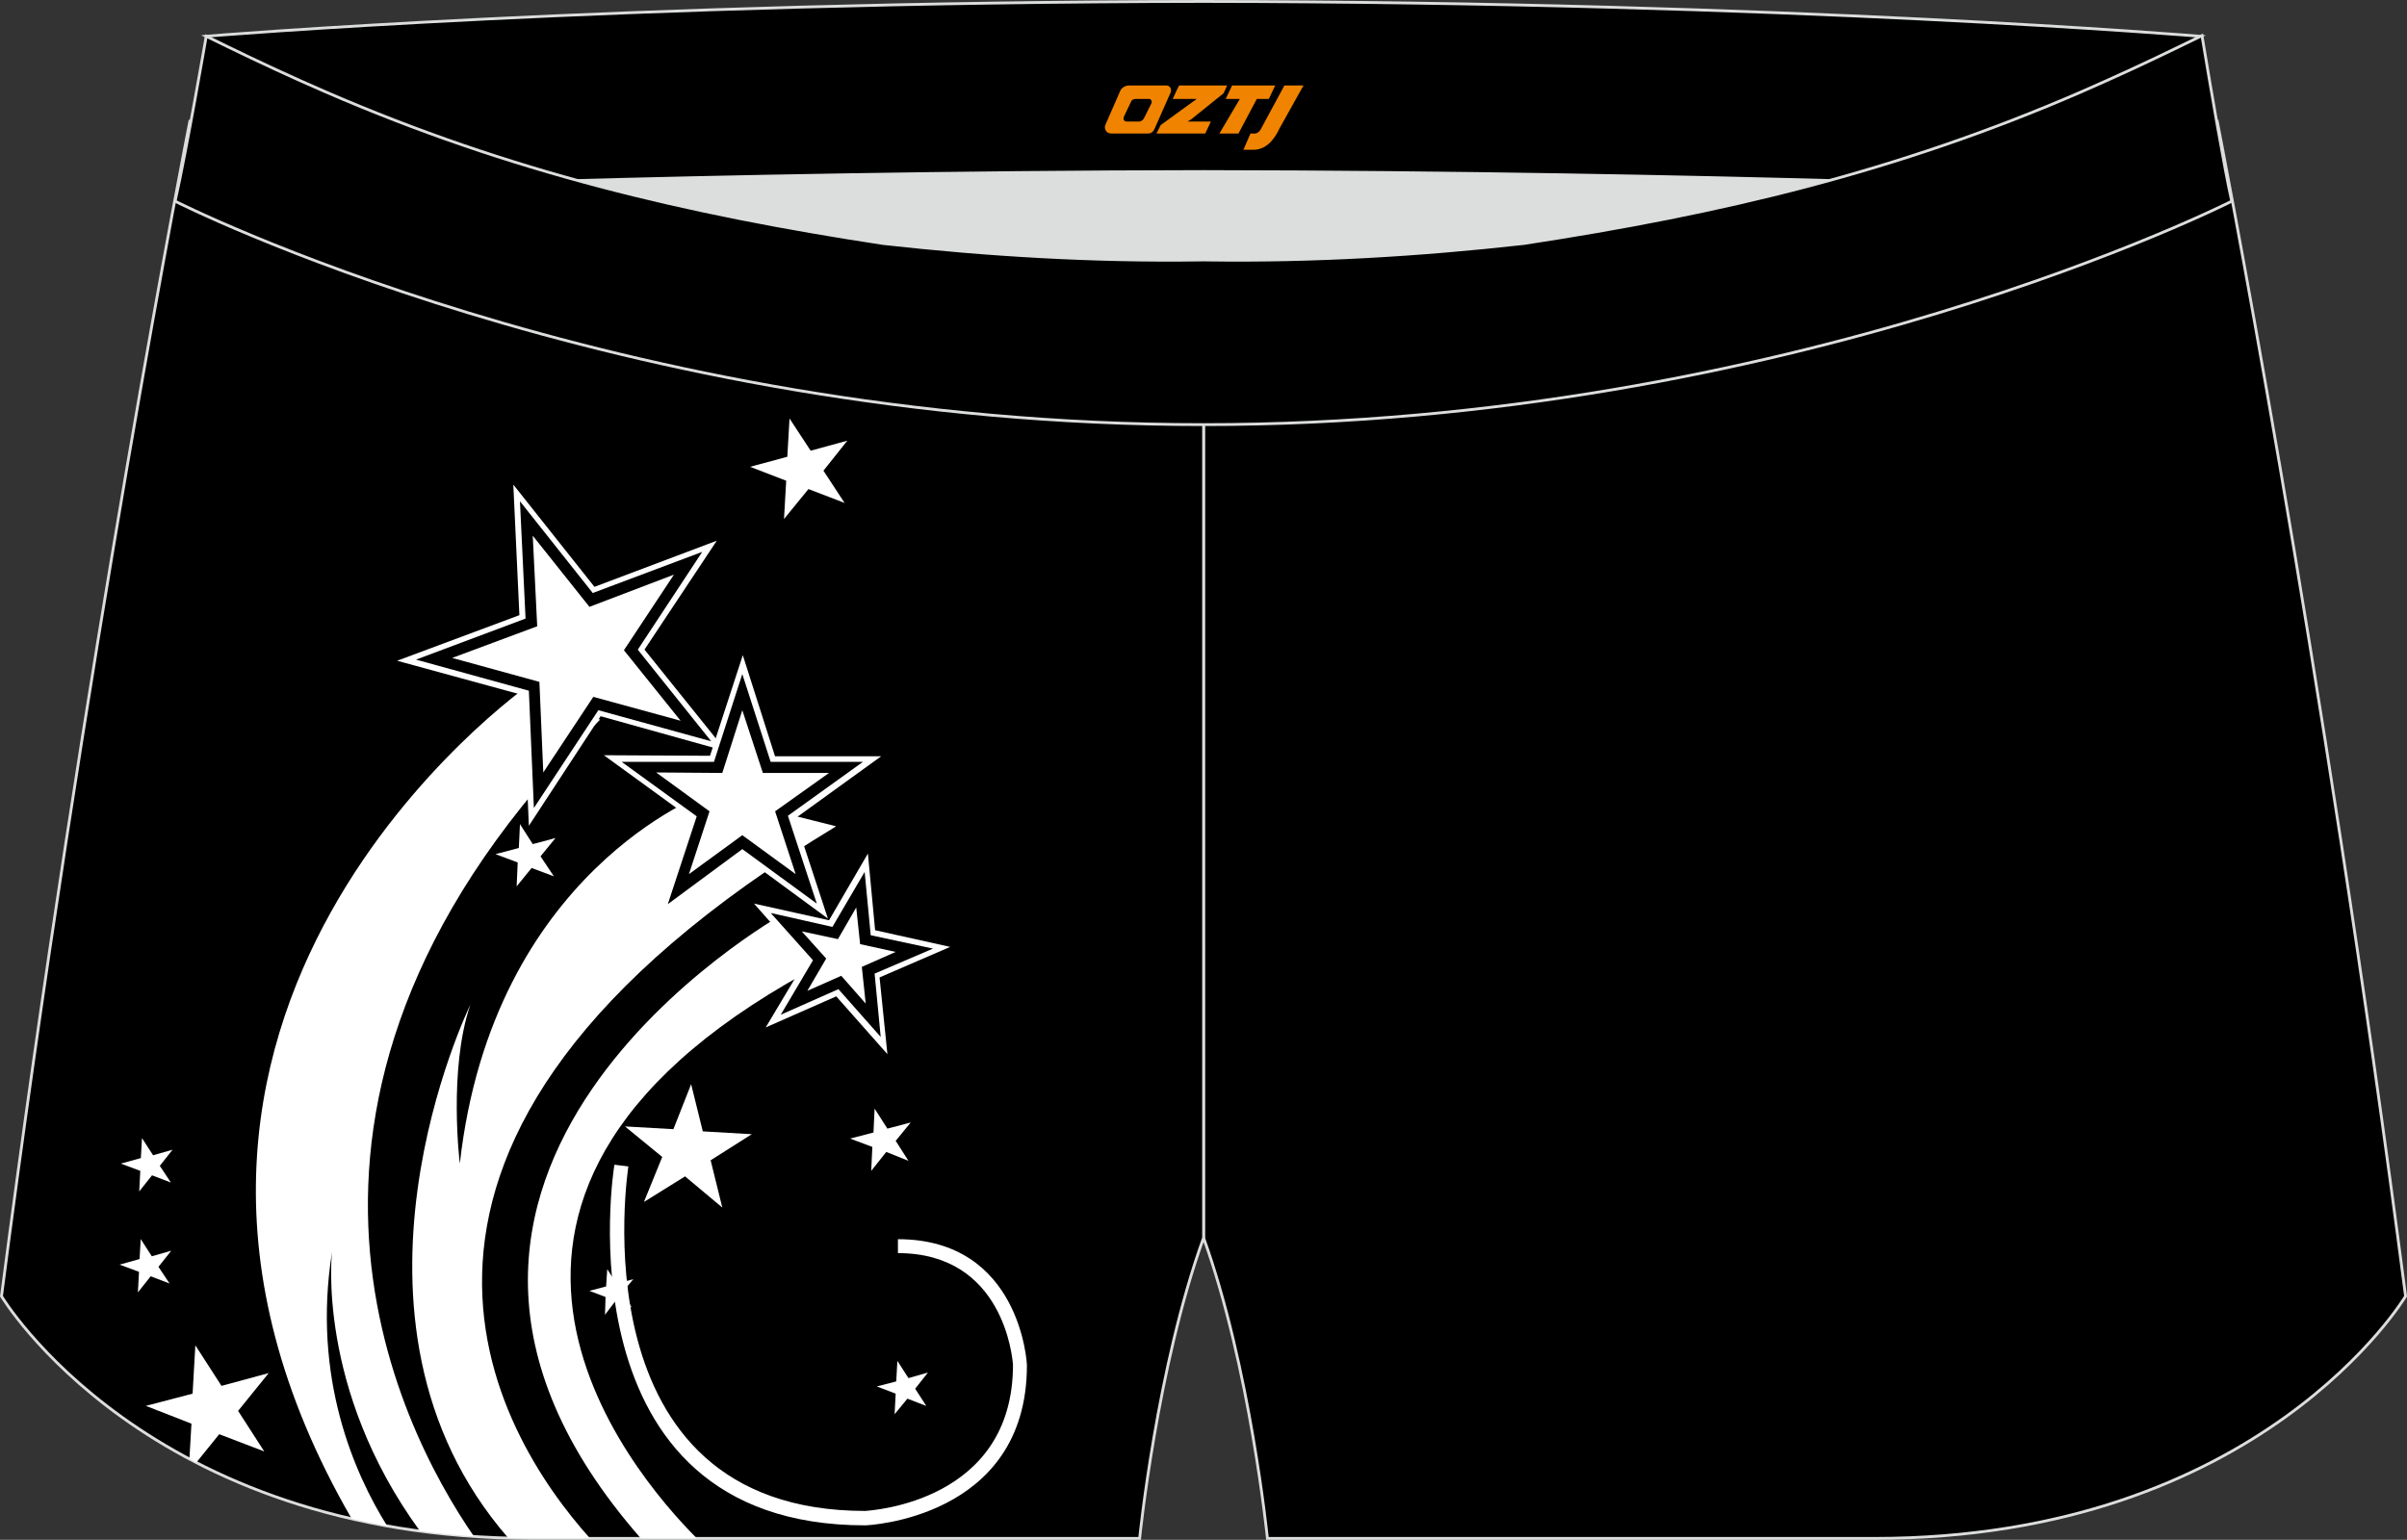
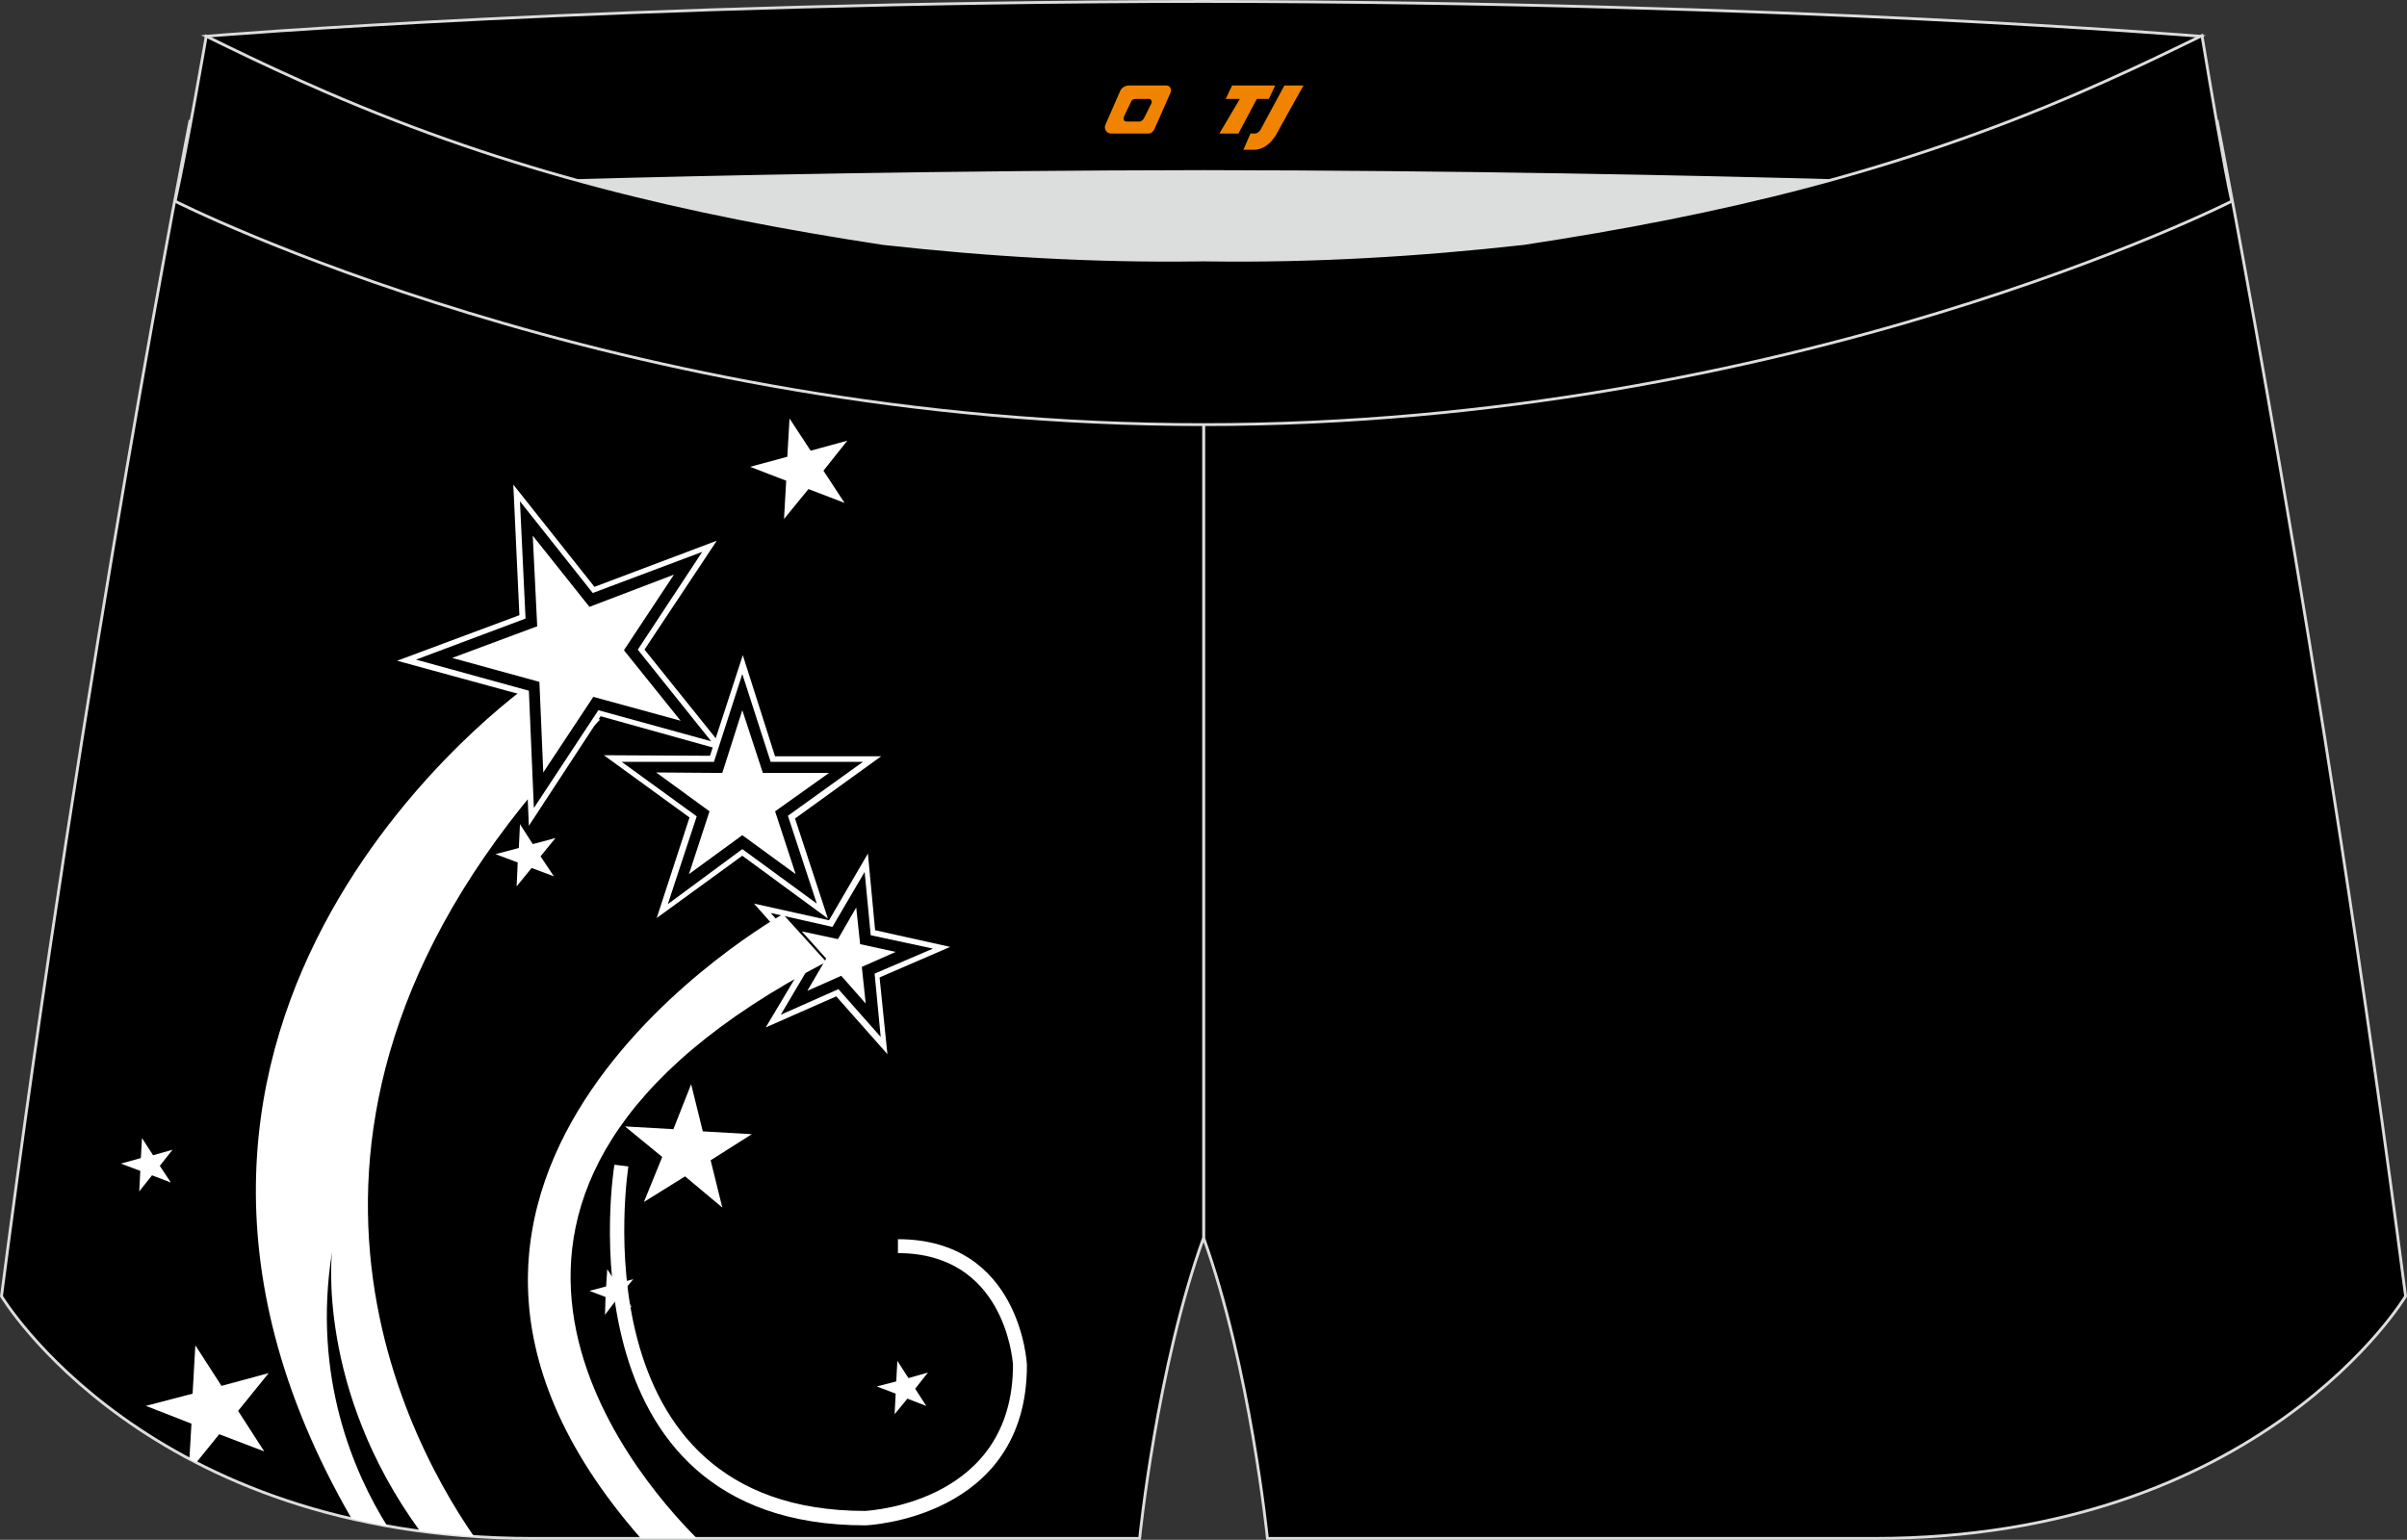
<svg xmlns="http://www.w3.org/2000/svg" version="1.1" id="图层_1" x="0px" y="0px" width="340.57px" height="217.94px" viewBox="0 0 340.57 217.94" enable-background="new 0 0 340.57 217.94" xml:space="preserve">
  <rect x="0" y="0" width="340.57" height="217.94" fill="#333333" stroke="none" />
  <g>
    <path stroke="#DCDDDD" stroke-width="0.4" stroke-miterlimit="22.926" d="M217.19,46.25c38.19-5.81,64.25-13.27,96.54-29.03   c0,0,14.83,75.21,26.64,166.24c0,0-20.45,34.28-75.19,34.28s-85.85,0-85.85,0s-2.44-24.27-9.04-42.56V60.11l0.44-11.42l-0.44,11.42   V48.68C186.03,48.88,201.66,48,217.19,46.25z" />
    <path fill="#DCDDDD" d="M217.19,46.25c32.31-4.91,55.94-11.01,82-22.32c-85.24-3.77-172.56-3.77-257.8,0   c26.06,11.31,49.69,17.41,82,22.32C152.9,49.57,187.67,49.57,217.19,46.25z" />
    <path stroke="#DCDDDD" stroke-width="0.4" stroke-miterlimit="22.926" d="M123.39,46.25C85.2,40.44,59.14,32.98,26.85,17.22   c0,0-14.83,75.21-26.64,166.24c0,0,20.45,34.28,75.19,34.28s85.85,0,85.85,0s2.44-24.27,9.05-42.56V60.11l-0.44-11.42l0.44,11.42   V48.68C154.54,48.88,138.91,48,123.39,46.25z" />
    <path stroke="#DCDDDD" stroke-width="0.4" stroke-miterlimit="22.926" d="M41.39,26.9c0,0,57.06-2.52,128.9-2.62   c71.84,0.1,128.9,2.62,128.9,2.62c4.74-2.06,7.2-19.34,12.17-21.76c0,0-58.04-4.85-141.07-4.94C87.25,0.29,29.19,5.13,29.19,5.13   C34.17,7.56,36.65,24.84,41.39,26.9z" />
    <path stroke="#DCDDDD" stroke-width="0.4" stroke-miterlimit="22.926" d="M124.94,34.46c14.85,1.66,29.78,2.55,44.73,2.34   l0.61-0.01l0.61,0.01c14.94,0.21,29.88-0.68,44.73-2.34c28.02-4.27,52.81-10.15,78.82-21.44c4.73-2.06,9.42-4.23,14.06-6.49   l3.06-1.49c1.29,7.74,3.2,18.96,4.21,23.44c0,0-62.31,31.65-145.49,31.62c-83.18,0.04-145.5-31.62-145.5-31.62   c1.6-7.14,4.4-23.35,4.4-23.35l0.29,0.14l2.58,1.26c4.64,2.26,9.32,4.44,14.06,6.49C72.14,24.31,96.92,30.19,124.94,34.46z" />
    <g>
-       <polygon fill="#FFFFFF" points="19.91,175.37 21.48,177.81 24.23,177.02 22.42,179.3 23.99,181.66 21.32,180.64 19.51,182.92     19.67,180.01 16.92,178.99 19.75,178.2   " />
      <path fill="#FFFFFF" d="M54.78,215.98c-4.61-7.38-10.65-20.97-7.8-38.78c0,0-2.29,19.3,12.44,39.5c2.46,0.33,5,0.58,7.64,0.76    c-10.74-15.57-35.06-62.84,17.84-115.6l-9.99-4.96c0,0-66.52,46.47-25.15,118.06C51.38,215.33,53.06,215.67,54.78,215.98z" />
-       <path fill="#FFFFFF" d="M83.49,217.74c-13.07-14.56-39.07-56.14,34.82-100.79l-18.48-4.64c0,0-30.12,11.01-34.77,52.38    c0,0-1.65-13.29,1.49-22.49c0,0-21.68,44.39,5.37,75.49c1.14,0.03,2.28,0.05,3.45,0.05L83.49,217.74L83.49,217.74z" />
      <path fill="#FFFFFF" d="M98.61,217.74c-9.29-9.3-43.63-49.4,18.3-81.6l-6.13-6.76c0,0-65.41,36.66-20.1,88.36L98.61,217.74    L98.61,217.74L98.61,217.74z" />
      <polygon fill="#000001" points="73.1,69.77 84.03,83.53 100.47,77.32 90.71,91.94 101.73,105.63 84.82,100.91 75.22,115.54     74.43,98.08 57.52,93.44 73.96,87.31   " />
      <path fill="#FFFFFF" d="M74.83,116.88l-0.79-18.48l-17.85-4.88l17.3-6.45l-0.86-18.48l11.48,14.47l17.31-6.53L91.19,91.94    l11.56,14.39l-17.77-4.96L74.83,116.88L74.83,116.88z M58.86,93.36l15.97,4.4l0.71,16.6l9.12-13.84l15.97,4.4L90.24,91.95    l9.12-13.84l-15.49,5.82L73.57,70.95l0.79,16.6L58.86,93.36z" />
      <polygon fill="#FFFFFF" points="75.38,75.82 76.01,88.64 63.98,93.12 76.32,96.51 76.87,109.33 83.95,98.63 96.3,102.01     88.28,92.03 95.36,81.33 83.4,85.89   " />
-       <polygon fill="#000001" points="122.57,122.07 123.51,131.98 133.18,134.1 124.06,138.03 125.08,147.94 118.48,140.47     109.35,144.48 114.47,135.91 107.86,128.51 117.53,130.64   " />
      <path fill="#FFFFFF" d="M125.56,149.2l-7.24-8.18l-9.98,4.4l5.58-9.35l-7.24-8.18l10.62,2.36l5.5-9.44l1.02,10.85l10.62,2.36    l-9.99,4.32L125.56,149.2L125.56,149.2z M118.63,140l5.98,6.76l-0.86-8.96l8.26-3.54l-8.81-1.89l-0.86-8.96l-4.56,7.78l-8.73-1.97    l5.98,6.69l-4.56,7.71L118.63,140z" />
      <polygon fill="#FFFFFF" points="121.15,128.44 118.56,132.92 113.44,131.82 116.9,135.67 114.23,140.24 119.03,138.11     122.49,142.04 121.94,136.85 126.73,134.73 121.7,133.63   " />
      <polygon fill="#000001" points="105.11,93.99 109.35,107.36 123.43,107.36 112.03,115.62 116.35,128.99 105.03,120.65     93.7,128.91 98.11,115.62 86.7,107.36 100.78,107.36   " />
      <path fill="#FFFFFF" d="M117.14,130.01l-12.11-8.89l-12.11,8.81l4.64-14.23l-12.12-8.81l15.02,0.08l4.64-14.24l4.56,14.31h15.02    l-12.19,8.81L117.14,130.01L117.14,130.01z M105.03,120.18l10.54,7.71l-4.09-12.43l10.62-7.63h-13.06l-4.01-12.43l-4.01,12.43    H87.96l10.62,7.71l-4.09,12.43L105.03,120.18z" />
      <polygon fill="#FFFFFF" points="105.03,100.52 102.2,109.4 92.84,109.33 100.39,114.83 97.48,123.72 105.03,118.21 112.58,123.72     109.67,114.83 117.3,109.4 107.94,109.4   " />
      <polygon fill="#FFFFFF" points="97.79,153.45 99.44,160.13 106.37,160.53 100.55,164.22 102.2,170.91 96.93,166.5 91.11,170.12     93.7,163.75 88.43,159.43 95.28,159.82   " />
      <path fill="#FFFFFF" d="M27.64,190.41l3.7,5.74l6.68-1.81l-4.33,5.35l3.7,5.74l-6.37-2.44L27.78,207    c-0.33-0.17-0.65-0.34-0.98-0.51l0.29-4.99l-6.45-2.52l6.61-1.73L27.64,190.41z" />
      <polygon fill="#FFFFFF" points="20.09,161.08 21.66,163.51 24.41,162.73 22.61,165.01 24.18,167.37 21.51,166.35 19.7,168.63     19.85,165.72 17.1,164.69 19.93,163.91   " />
      <polygon fill="#FFFFFF" points="126.97,192.61 128.54,195.05 131.3,194.26 129.49,196.55 131.06,198.99 128.39,197.96     126.58,200.16 126.73,197.25 124.06,196.23 126.81,195.52   " />
      <polygon fill="#FFFFFF" points="111.71,59.23 114.7,63.79 119.89,62.37 116.51,66.62 119.5,71.18 114.39,69.22 110.93,73.46     111.24,68.04 106.13,66.07 111.4,64.65   " />
      <polygon fill="#FFFFFF" points="73.57,116.64 75.38,119.47 78.6,118.61 76.48,121.2 78.37,124.03 75.22,122.85 73.1,125.45     73.25,122.07 70.11,120.89 73.41,120.02   " />
-       <polygon fill="#FFFFFF" points="123.75,156.91 125.56,159.74 128.86,158.87 126.73,161.47 128.54,164.3 125.4,163.04     123.27,165.72 123.43,162.33 120.29,161.15 123.59,160.29   " />
      <polygon fill="#FFFFFF" points="85.92,179.64 87.25,181.68 89.61,181.05 88.04,182.94 89.38,185.06 87.1,184.12 85.6,186.09     85.68,183.57 83.4,182.7 85.76,182.08   " />
      <path fill="#FFFFFF" d="M88.91,165.09c0,0.16-7.78,48.76,33.5,48.76l0,0c1.02-0.08,20.92-1.34,20.92-20.68l0,0    c-0.08-1.02-1.34-15.81-16.28-15.81v-1.97c17.38,0,18.25,17.69,18.25,17.77v0.08c0,21.78-22.81,22.65-22.81,22.65l-0.08,0    c-43.65,0-35.55-50.88-35.47-51.04L88.91,165.09z" />
    </g>
  </g>
  <g>
    <path fill="#F08300" d="M181.73,12.1l-3.4,6.3c-0.2,0.3-0.5,0.5-0.8,0.5h-0.6l-1,2.3h1.2c2,0.1,3.2-1.5,3.9-3L184.43,12.1h-2.5L181.73,12.1z" />
    <polygon fill="#F08300" points="174.53,12.1 ,180.43,12.1 ,179.53,14 ,177.83,14 ,175.23,18.9 ,172.53,18.9 ,175.43,14 ,173.43,14 ,174.33,12.1" />
-     <polygon fill="#F08300" points="168.53,17.2 ,168.03,17.2 ,168.53,16.9 ,173.13,13.2 ,173.63,12.1 ,166.83,12.1 ,166.53,12.7 ,165.93,14 ,168.73,14 ,169.33,14 ,164.23,17.7    ,163.63,18.9 ,170.23,18.9 ,170.53,18.9 ,171.33,17.2" />
    <path fill="#F08300" d="M165.03,12.1H159.73C159.23,12.1,158.73,12.4,158.53,12.8L156.43,17.6C156.13,18.2,156.53,18.9,157.23,18.9h5.2c0.4,0,0.7-0.2,0.9-0.6L165.63,13.1C165.83,12.6,165.53,12.1,165.03,12.1z M162.93,14.6L161.83,16.8C161.63,17.1,161.33,17.2,161.23,17.2l-1.8,0C159.23,17.2,158.83,17.1,159.03,16.5l1-2.1c0.1-0.3,0.4-0.4,0.7-0.4h1.9   C162.83,14,163.03,14.3,162.93,14.6z" />
  </g>
</svg>